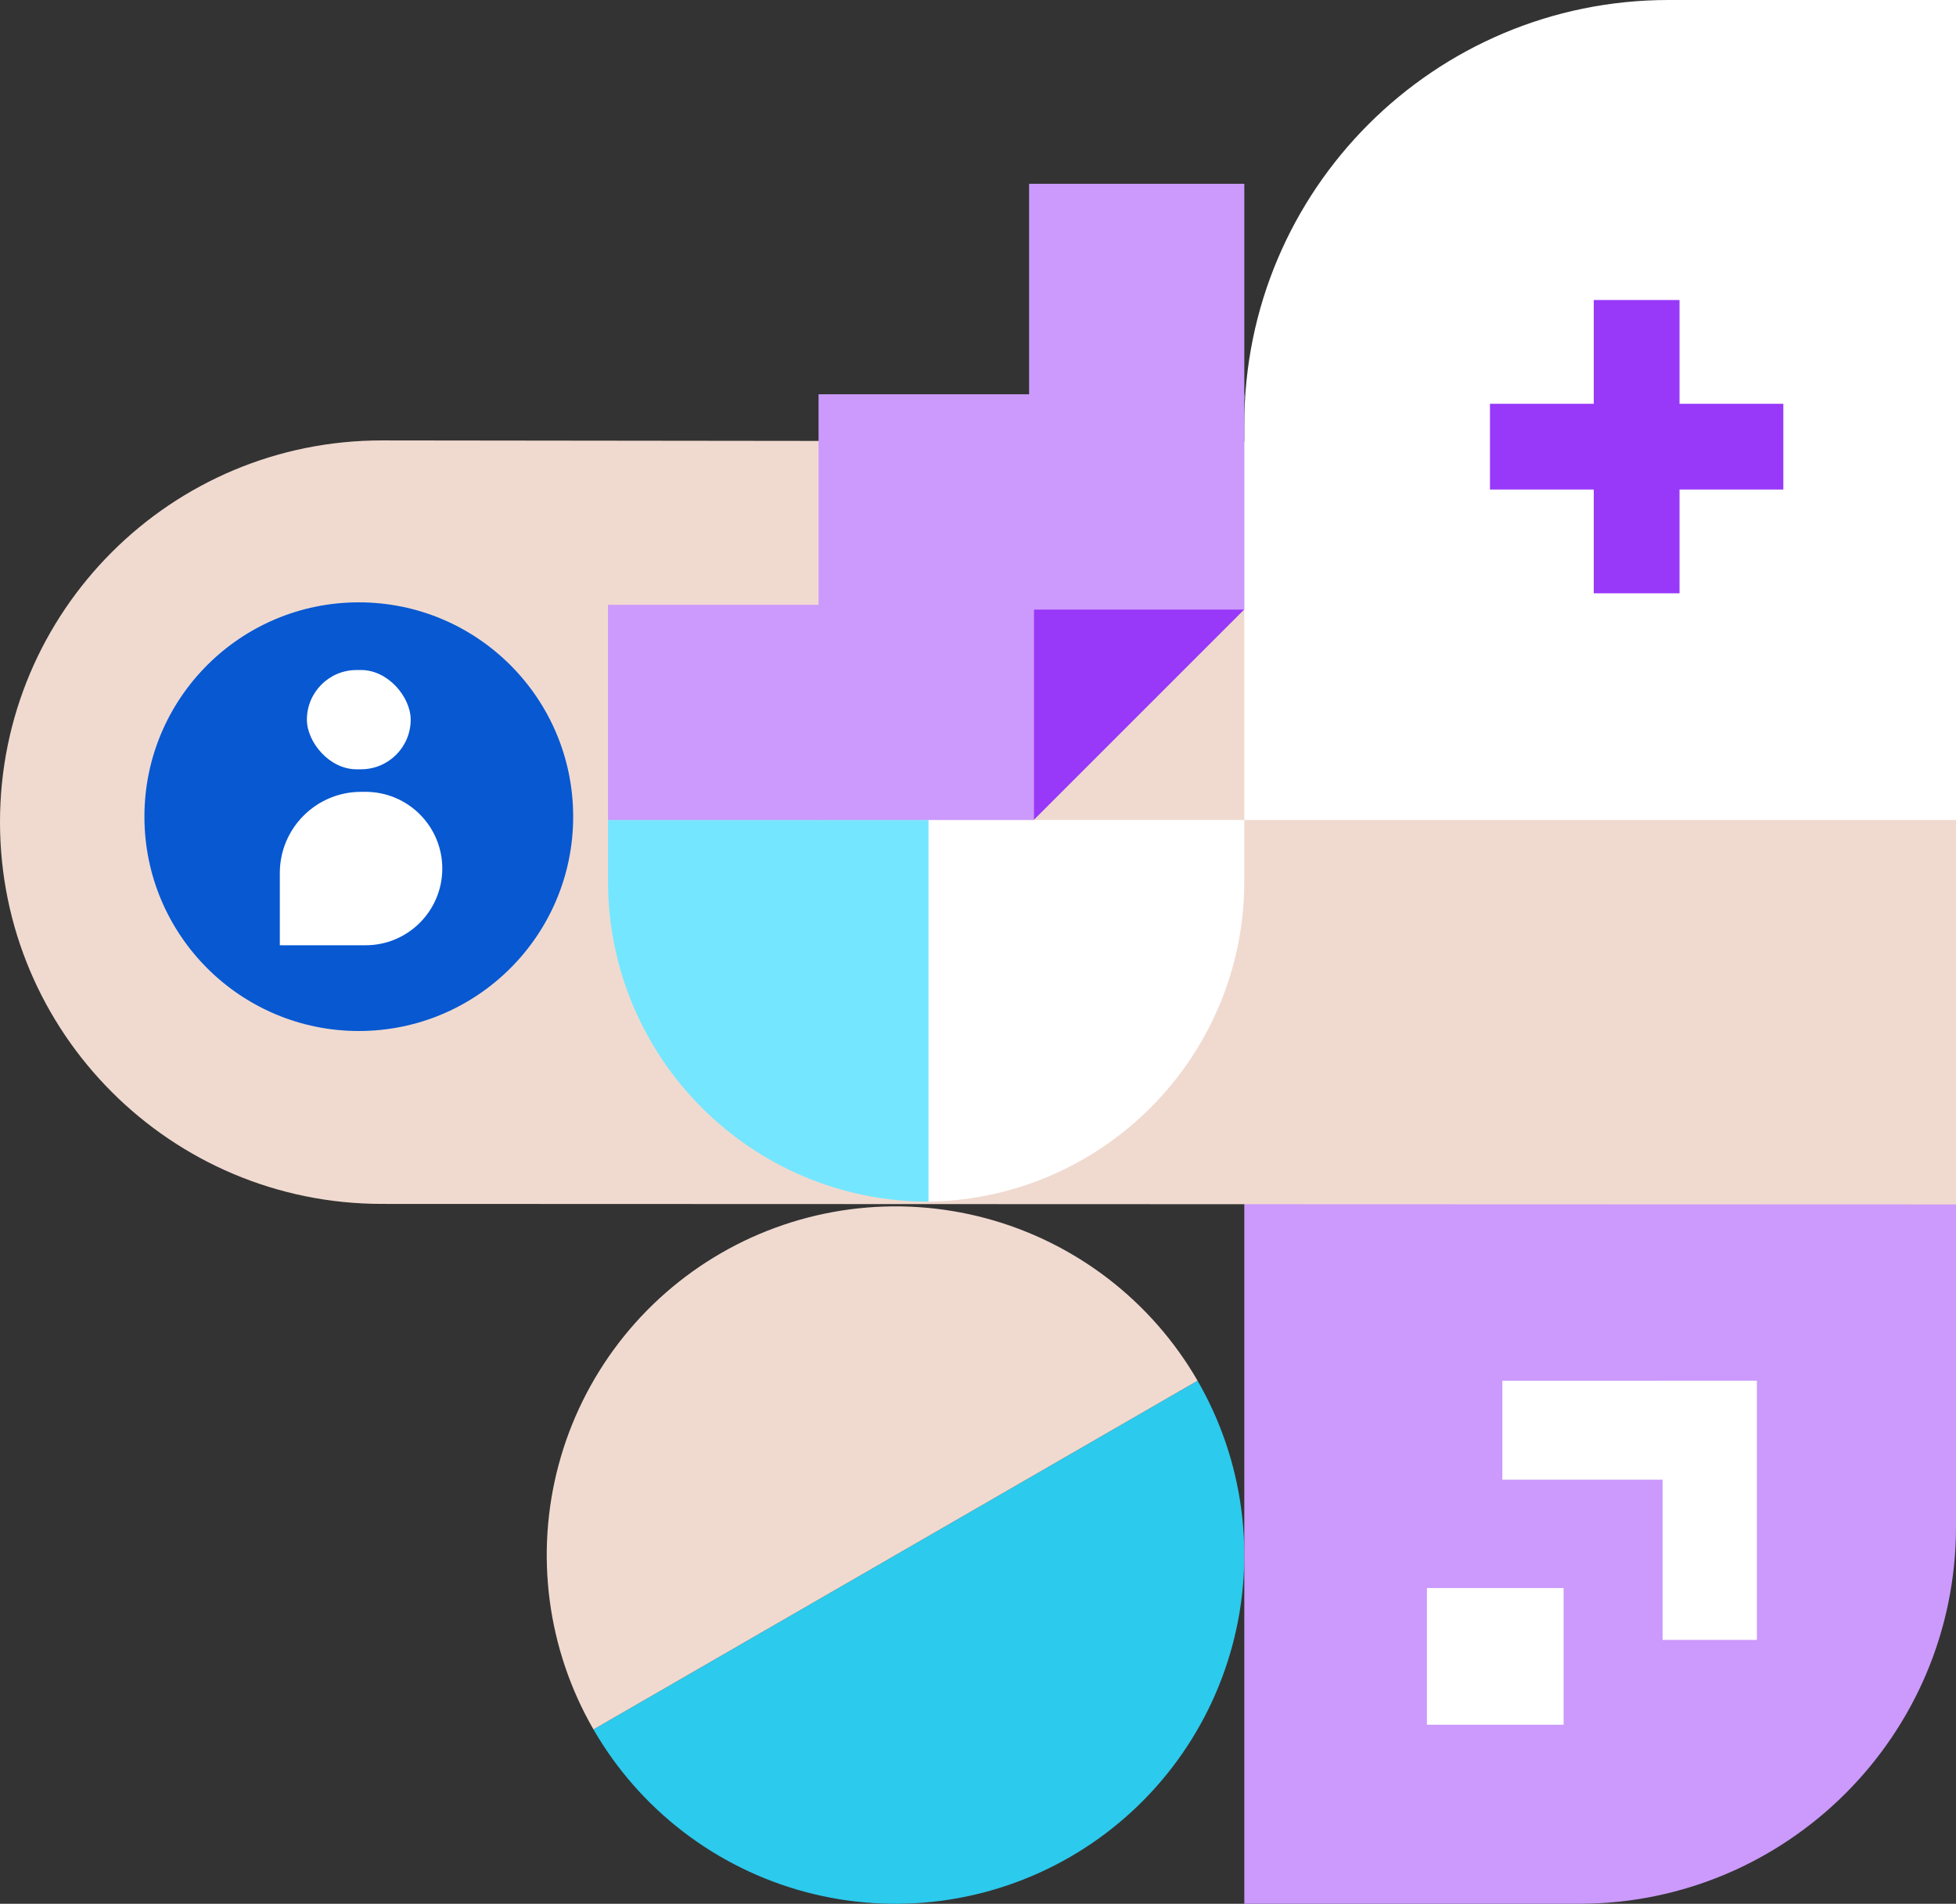
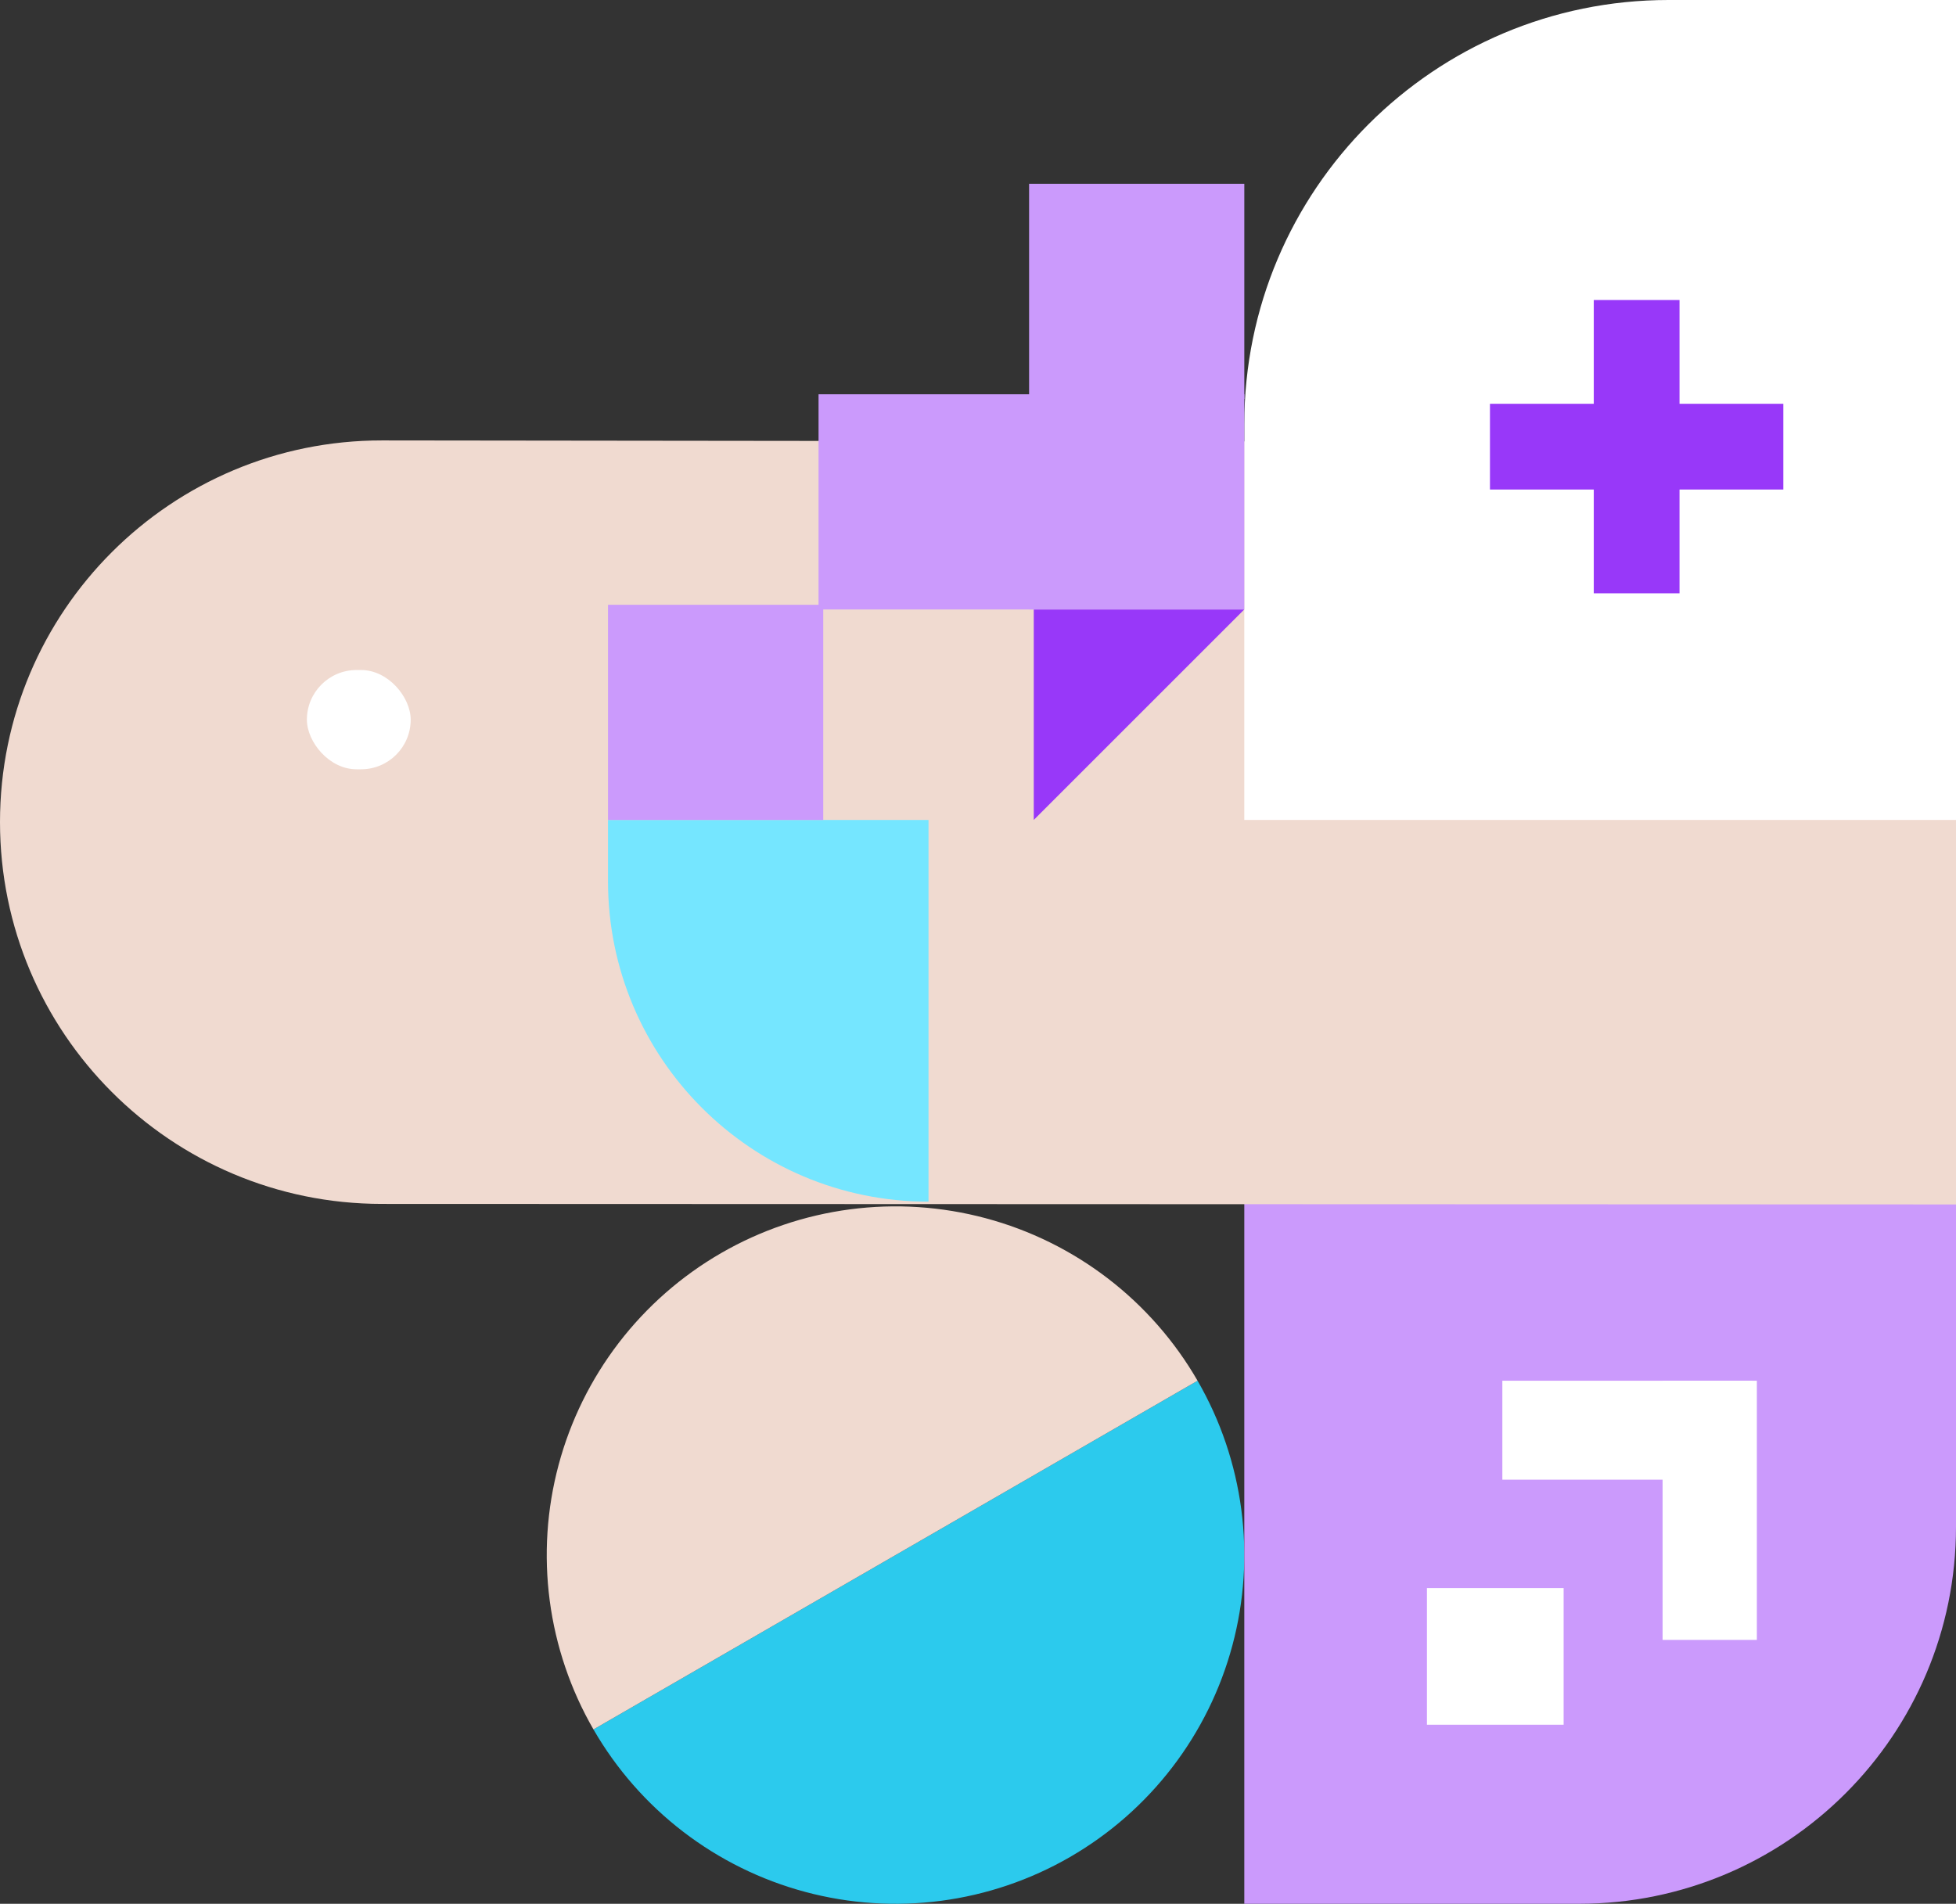
<svg xmlns="http://www.w3.org/2000/svg" width="415" height="404" viewBox="0 0 415 404" fill="none">
  <rect x="0" y="0" width="415" height="404" fill="#333333" stroke="none" />
  <g clip-path="url(#clip0)">
    <path d="M254.086 293C258.945 301.416 262.098 310.706 263.367 320.341C264.635 329.976 263.994 339.766 261.478 349.153C258.963 358.539 254.624 367.339 248.708 375.048C242.792 382.758 235.416 389.227 227 394.086C218.584 398.945 209.294 402.098 199.659 403.367C190.024 404.635 180.234 403.994 170.847 401.478C161.461 398.963 152.661 394.624 144.952 388.708C137.242 382.792 130.773 375.416 125.914 367L190 330L254.086 293Z" fill="#2CCAED" />
    <path d="M125.914 367C121.055 358.584 117.902 349.294 116.633 339.659C115.365 330.024 116.006 320.234 118.522 310.847C121.037 301.461 125.376 292.661 131.292 284.952C137.208 277.242 144.584 270.773 153 265.914C161.416 261.055 170.706 257.902 180.341 256.633C189.976 255.365 199.766 256.006 209.153 258.522C218.539 261.037 227.339 265.376 235.048 271.292C242.758 277.208 249.227 284.584 254.086 293L190 330L125.914 367Z" fill="#F0DAD0" />
  </g>
  <path d="M264 255H415V324C415 368.183 379.183 404 335 404H264V255Z" fill="#CB9AFC" />
  <path d="M81.003 255.479C36.265 255.464 -1.58648e-06 219.186 -3.54202e-06 174.449V174.449C-5.49886e-06 129.681 36.312 93.411 81.079 93.462L415 93.844L415 255.593L81.003 255.479Z" fill="#F0DAD0" />
-   <circle cx="76.126" cy="173.304" r="45.483" fill="#0758D1" />
  <rect x="65.113" y="142.184" width="22.024" height="21.066" rx="10.533" fill="white" />
-   <path d="M59.367 185.271C59.367 175.752 67.084 168.035 76.603 168.035H77.561C86.551 168.035 93.839 175.323 93.839 184.313V184.313C93.839 193.304 86.551 200.592 77.561 200.592H59.367V185.271Z" fill="white" />
  <rect x="372.75" y="348" width="20" height="55" transform="rotate(180 372.75 348)" fill="white" />
  <rect x="318.75" y="314" width="21" height="53" transform="rotate(-90 318.75 314)" fill="white" />
  <path d="M264 174L264 90C264 40.294 304.294 -1.79374e-06 354 -4.00643e-06L415 -6.7219e-06L415 174L264 174Z" fill="white" />
-   <path d="M264 174L264 187C264 224.555 233.555 255 196 255V255L196 174L264 174Z" fill="white" />
  <path d="M197 255V255C159.445 255 129 224.555 129 187L129 174L197 174L197 255Z" fill="#75E6FF" />
  <rect x="302.75" y="337" width="29" height="29" fill="white" />
  <rect x="316.123" y="85.688" width="62.241" height="18.193" fill="#9838F9" />
  <rect x="356.34" y="63.664" width="62.241" height="18.193" transform="rotate(90 356.34 63.664)" fill="#9838F9" />
  <path d="M263.999 129.332H219.33V174.001L263.999 129.332Z" fill="#9838F9" />
  <rect x="218.34" y="39" width="45.662" height="45.662" fill="#CB9AFC" />
  <rect x="218.34" y="83.668" width="45.662" height="45.662" fill="#CB9AFC" />
  <rect x="173.67" y="83.668" width="45.662" height="45.662" fill="#CB9AFC" />
-   <rect x="173.67" y="128.34" width="45.662" height="45.662" fill="#CB9AFC" />
  <rect x="129" y="128.34" width="45.662" height="45.662" fill="#CB9AFC" />
  <defs>
    <clipPath id="clip0">
      <rect width="156" height="149" fill="white" transform="translate(108 255)" />
    </clipPath>
  </defs>
</svg>